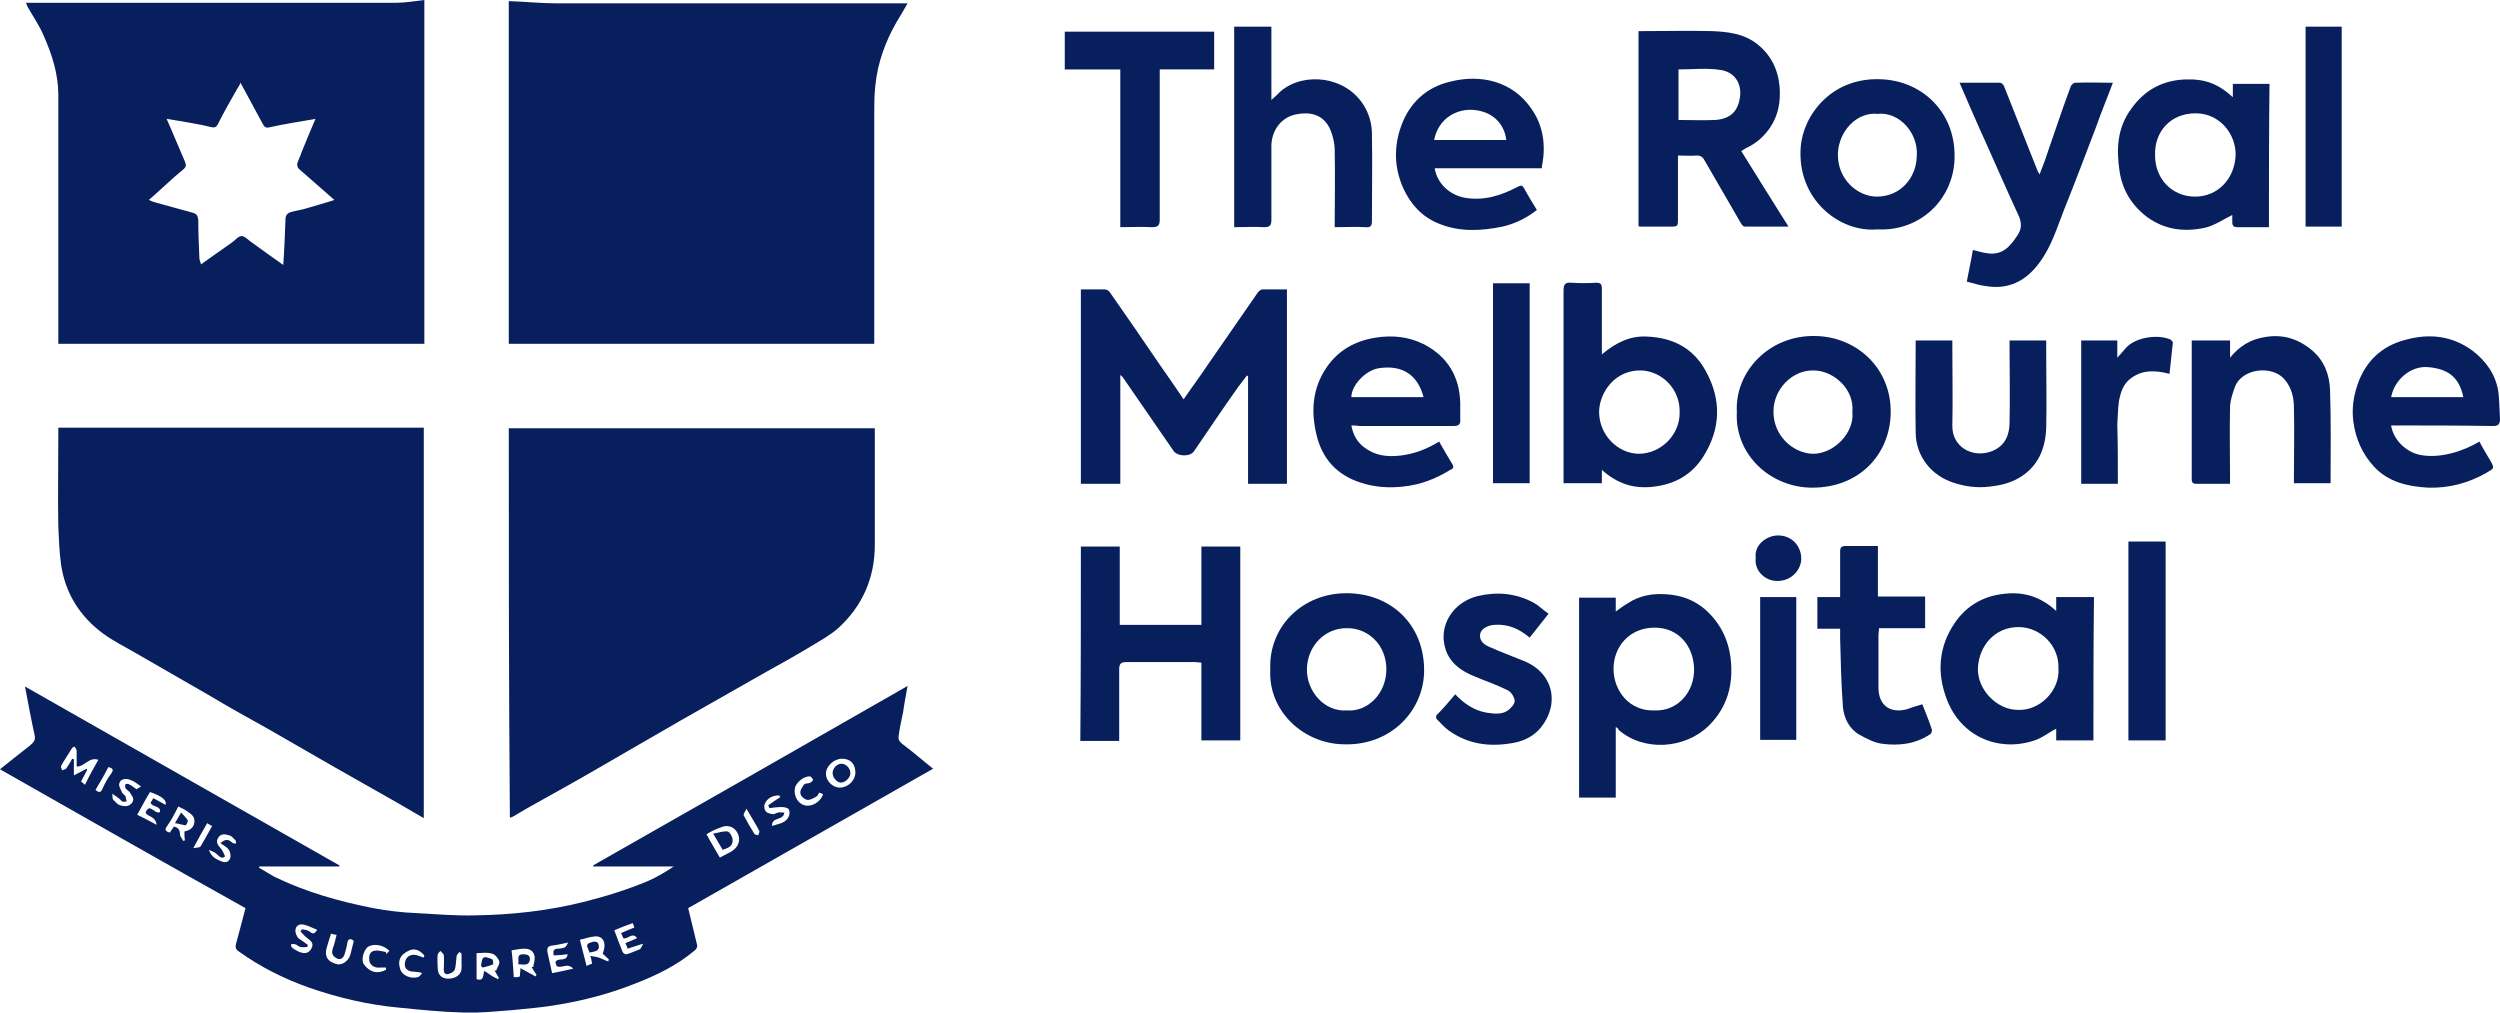
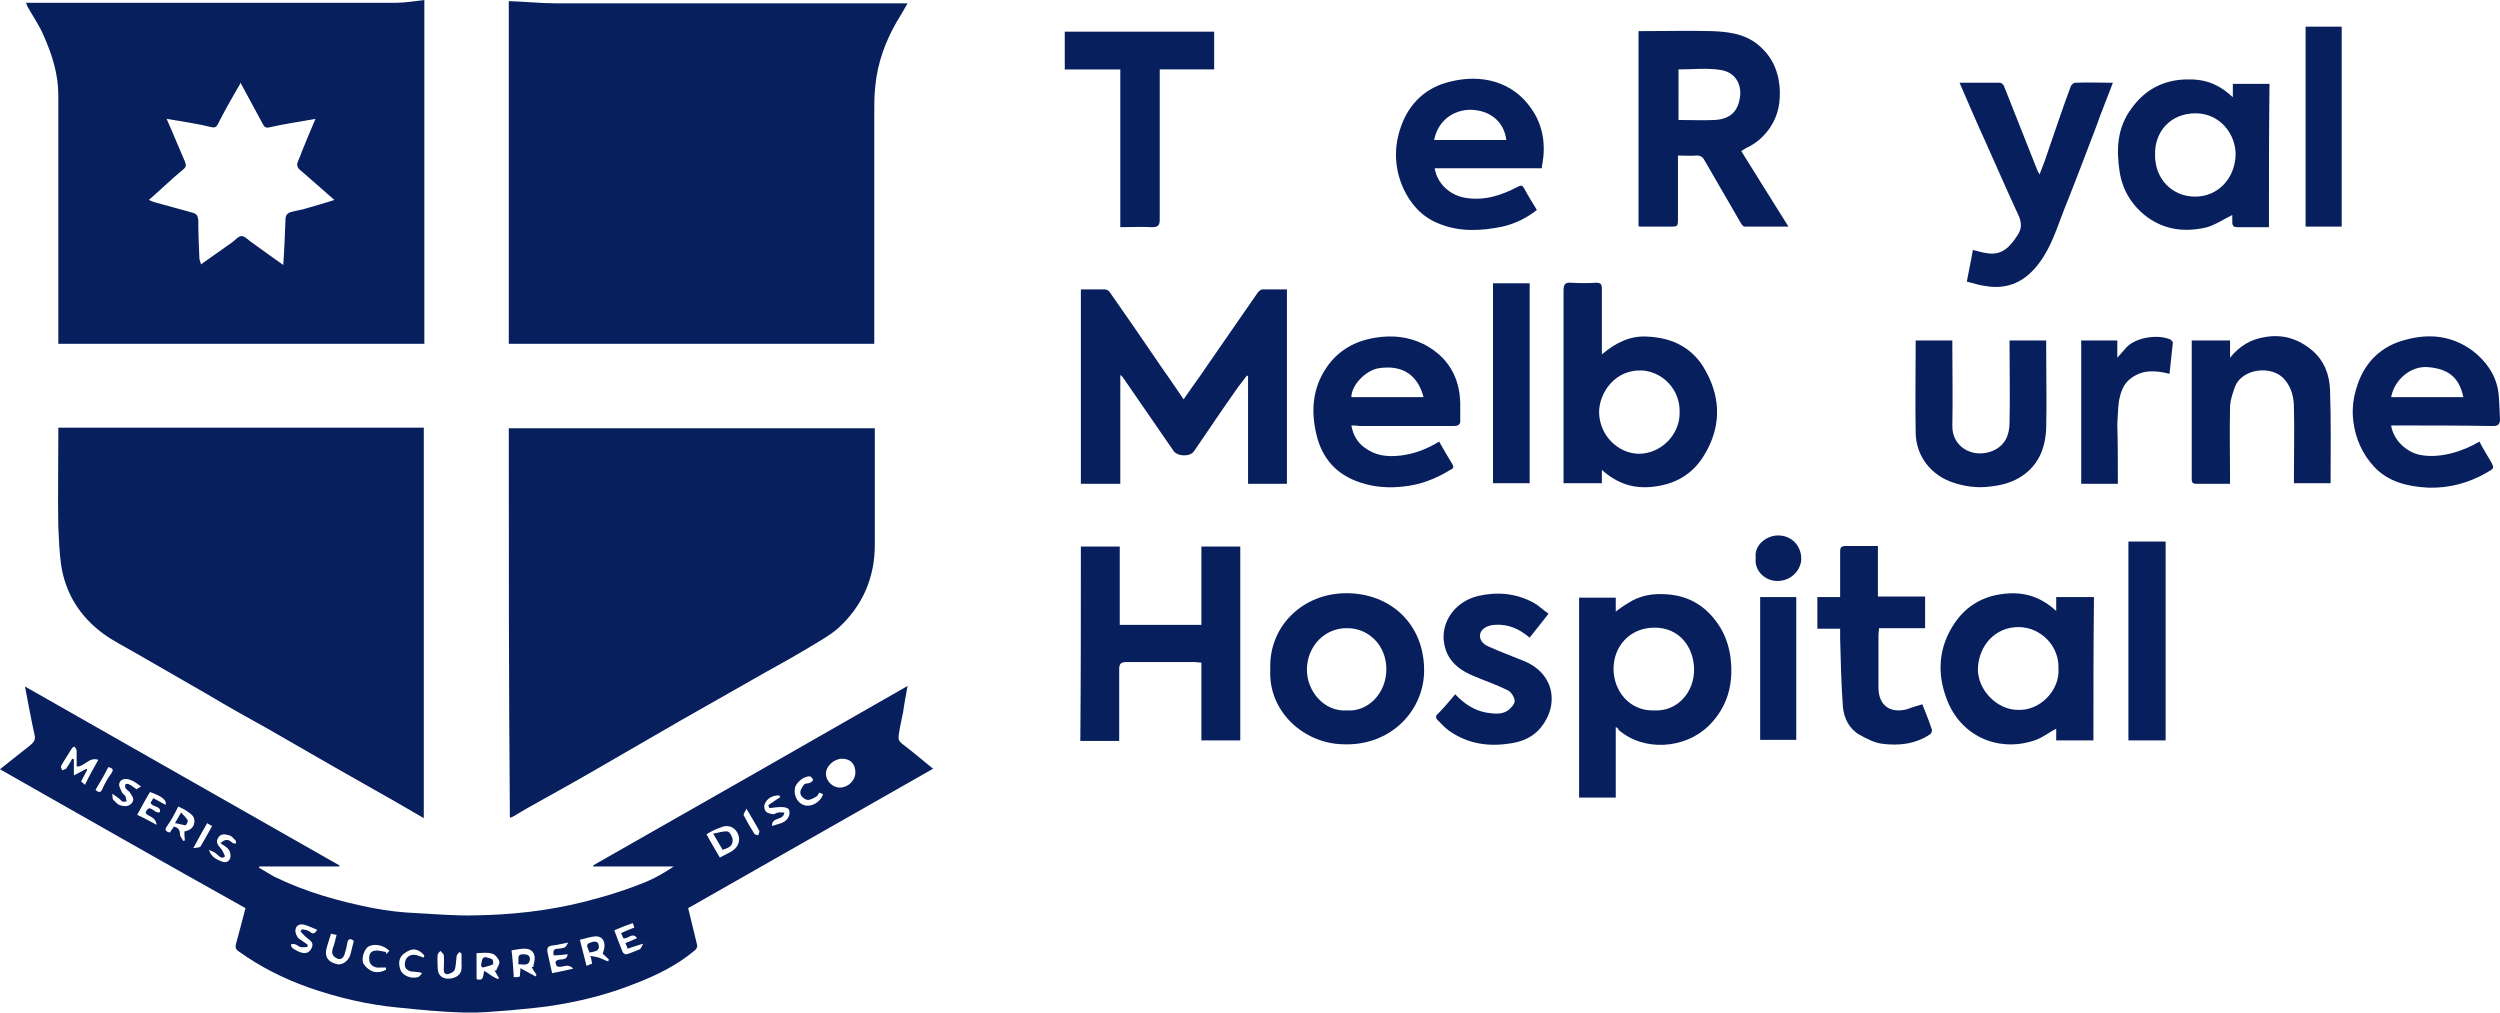
<svg xmlns="http://www.w3.org/2000/svg" version="1.1" id="Layer_1" x="0px" y="0px" viewBox="0 0 450.1 182.3" style="enable-background:new 0 0 450.1 182.3;" xml:space="preserve">
  <style type="text/css">
	.st0{fill:#081F5E;}
</style>
  <g>
    <path class="st0" d="M91.6,0.2c2.9,0.1,5.8,0.4,8.6,0.4c20.6,0,41.2,0,61.8,0c0.4,0,0.9,0,1.4,0c-0.7,1.2-1.3,2.3-2,3.4   c-2,3.5-3.4,7.3-3.8,11.4c-0.2,1.7-0.2,3.4-0.2,5.1c0,13.3,0,26.6,0,39.9c0,0.5,0,0.9,0,1.5c-21.9,0-43.9,0-65.8,0   C91.6,41.2,91.6,20.6,91.6,0.2z" />
    <path class="st0" d="M76.4,61.9c-22,0-43.8,0-65.9,0c0-0.5,0-0.9,0-1.4c0-14.4,0-28.9,0-43.4c0-3.7-1.1-7.2-2.6-10.6   c-0.8-1.9-2-3.6-3-5.4C4.8,0.9,4.8,0.8,4.7,0.5c0.5,0,1,0,1.4,0c21.7,0,43.5,0,65.2,0c1.7,0,3.3-0.3,5.1-0.5   C76.4,20.6,76.4,41.2,76.4,61.9z M30,21.4c1.2,2.7,2.2,5.2,3.3,7.7c0.2,0.6,0.3,0.9-0.3,1.4c-2.1,1.7-4,3.6-6.2,5.5   c0.4,0.2,0.7,0.3,1,0.4c2.3,0.6,4.6,1.3,6.9,1.9c0.7,0.2,0.9,0.5,1,1.3c0,2.3,0.1,4.6,0.2,6.9c0,0.3,0.2,0.7,0.3,1.1   c1.9-1.4,3.7-2.6,5.5-3.9c0.6-0.4,1.2-1.2,1.8-1.2c0.6,0,1.3,0.8,1.9,1.2c1.8,1.3,3.6,2.6,5.6,4c0.2-2.9,0.3-5.6,0.4-8.2   c0-0.7,0.3-1.1,0.9-1.3c1-0.3,2-0.4,2.9-0.7c1.6-0.5,3.2-0.9,5-1.5c-2.3-2-4.3-3.8-6.4-5.6c-0.2-0.2-0.3-0.6-0.3-0.9   c0.2-0.7,0.6-1.4,0.8-2.1c0.8-2,1.6-3.9,2.5-6c-2.8,0.5-5.5,0.9-8.2,1.5c-0.7,0.2-1,0-1.3-0.6c-1.3-2.4-2.6-4.8-4-7.4   c-0.2,0.5-0.4,0.8-0.6,1.1c-1.2,2.1-2.4,4.2-3.5,6.4c-0.3,0.5-0.5,0.6-1.1,0.5C35.7,22.3,33,21.9,30,21.4z" />
    <path class="st0" d="M91.6,77.1c22,0,43.9,0,65.9,0c0,0.4,0,0.8,0,1.2c0,6.6,0,13.2,0,19.8c0,5.9-2.2,11-6.6,15   c-1.6,1.4-3.5,2.4-5.3,3.5c-3.3,2-6.7,3.8-10,5.7c-4.4,2.5-8.8,5-13.2,7.5c-4.9,2.8-9.8,5.7-14.7,8.5c-3.6,2.1-7.2,4.1-10.8,6.1   c-1.5,0.8-3,1.7-4.5,2.6c-0.2,0.1-0.4,0.2-0.6,0.2C91.6,123.8,91.6,100.5,91.6,77.1z" />
    <path class="st0" d="M76.3,147.3c-1.7-1-3.3-1.9-5-2.9c-3.7-2.1-7.4-4.2-11.1-6.3c-4-2.3-8-4.6-12-6.9c-3.6-2-7.2-4-10.7-6.1   c-4.4-2.5-8.8-5.1-13.2-7.6c-1.9-1.1-3.9-2.1-5.7-3.4c-4.2-3.1-6.8-7.2-7.6-12.4c-0.3-2.2-0.4-4.5-0.5-6.8c-0.1-5.5,0-11.1,0-16.6   c0-0.4,0-0.8,0-1.3c22,0,43.9,0,65.8,0C76.3,100.4,76.3,123.7,76.3,147.3z" />
    <path class="st0" d="M61.1,156c-4.8,0-9.6,0-14.4,0c0,0.1,0,0.1-0.1,0.2c0.9,0.5,1.8,1.1,2.7,1.6c5.7,2.8,11.8,4.5,17.9,5.7   c2.6,0.5,5.3,0.8,7.9,0.9c3.5,0.2,7,0.5,10.5,0.4c6.5-0.1,13-0.8,19.4-2.4c4-1,7.9-2.2,11.7-3.8c1.6-0.7,3.1-1.6,4.6-2.6   c-4.8,0-9.7,0-14.5,0c0-0.1,0-0.1,0-0.2c18.8-10.7,37.6-21.4,56.6-32.3c-0.3,1.7-0.6,3.2-0.8,4.7c-0.3,1.4-0.6,2.8-0.8,4.2   c-0.1,0.6,0,1,0.6,1.5c1.9,1.4,3.7,3,5.6,4.5c-14.7,8.4-29.4,16.7-44.1,25.1c0.5,2.2,1.1,4.4,1.6,6.6c0.1,0.3-0.1,0.8-0.4,1   c-3.2,2.7-6.9,4.5-10.8,6c-4.5,1.8-9.1,3-13.9,3.8c-2.8,0.5-5.7,0.7-8.6,1c-2.7,0.2-5.5,0.5-8.3,0.4c-3.9-0.1-7.9-0.5-11.8-0.9   c-5.5-0.5-10.9-1.8-16.1-3.6c-4.5-1.6-8.7-3.7-12.6-6.5c-0.5-0.3-0.7-0.7-0.5-1.4c0.6-2.1,1.1-4.2,1.7-6.4   c-14.7-8.2-29.4-16.6-44.2-25c1.9-1.5,3.6-2.9,5.3-4.2c0.7-0.6,1.2-1,0.9-2.1c-0.6-2.7-1.1-5.5-1.7-8.6   c19,10.8,37.8,21.5,56.6,32.2C61.1,155.9,61.1,155.9,61.1,156z M17.7,136.8c-1.7-0.6-2.5,1.3-3.9,1.2c0-1,0-2,0-2.9   c0-0.2-0.3-0.5-0.4-0.7c-0.2,0.1-0.4,0.2-0.5,0.4c-0.6,1-1.3,2-1.9,3.1c-0.1,0.2,0.1,0.5,0.2,0.8c0.2-0.1,0.5-0.2,0.7-0.3   c0.4-0.6,0.8-1.2,1.1-1.8c0.1,0,0.2,0.1,0.3,0.1c0,0.9,0,1.8,0,2.9c0.9-0.5,1.6-0.8,2.3-1.2c0,0.1,0.1,0.1,0.1,0.2   c-0.4,0.7-0.7,1.4-1.1,2.1c0.2,0.2,0.4,0.3,0.7,0.6C16,139.8,16.8,138.4,17.7,136.8z M127.2,150.2c0.8,1.5,1.6,2.8,2.4,4.2   c0.7-0.4,1.4-0.7,2.1-1.1c1.3-0.8,1.7-2.1,1.1-3.3c-0.6-1.2-1.9-1.6-3.1-1C128.8,149.3,128,149.7,127.2,150.2z M154,139.1   c0-1.6-0.9-2.5-2.4-2.5c-1.4,0-2.9,1.3-2.9,2.7c0,1.3,1.2,2.5,2.5,2.5C152.7,141.8,154,140.5,154,139.1z M93.6,175.8   c0-0.5,0.1-0.8,0.1-1.5c1,0.6,1.9,1,2.7,1.5c0.1-0.1,0.1-0.2,0.2-0.3c-0.3-0.4-0.6-0.9-0.9-1.4c0.1,0,0.2,0,0.3,0   c0.1-0.7,0.4-1.4,0.2-2.1c-0.2-0.9-1-1.2-1.8-1.2s-1.5,0.2-2.3,0.3c0.2,1.6,0.3,3.2,0.4,4.8C93,176,93.3,175.9,93.6,175.8z    M109.5,173.1c0-0.1,0.1-0.2,0.1-0.4c-0.4-0.3-0.7-0.7-1.1-1c0.8-1.9,0.1-3.3-1.5-3.1c-0.9,0.1-1.7,0.4-2.6,0.6   c0.4,1.6,0.8,3.1,1.2,4.7c0.4-0.2,0.7-0.3,1-0.4c-0.1-0.4-0.1-0.8-0.3-1.4c0.6,0.1,1.1,0.2,1.5,0.3   C108.4,172.6,108.9,172.9,109.5,173.1z M85.8,171.6c0,1.7,0,3.2,0,4.7c1.4,0.4,1.1-0.7,1.4-1.5c0.5,0.3,0.9,0.6,1.2,0.8   c0.4,0.3,0.9,0.5,1.3,0.7c0-0.1,0.1-0.2,0.1-0.3c-0.3-0.4-0.5-0.9-0.8-1.3c0.1,0,0.2,0,0.3,0.1c0.2-0.6,0.7-1.2,0.6-1.7   c-0.2-0.6-0.8-1.3-1.3-1.4C87.7,171.4,86.7,171.6,85.8,171.6z M33.2,149.7c0.9-0.2,1.7-0.6,1.8-1.7c0.1-1.1-0.7-1.5-1.4-2   c-0.4-0.3-0.9-0.5-1.5-0.8c-0.6,1.2-1.2,2.4-2,3.5c-0.6,0.8-0.2,1,0.5,1.2c0.2-0.4,0.5-0.7,0.7-1.1c0.7,0.2,1.1,0.5,1.1,1.4   c0,0.4,0.4,0.8,0.6,1.2c0.1,0,0.2-0.1,0.3-0.1C33.2,150.7,33.2,150.2,33.2,149.7z M102.3,169.7c-1.1,0.2-1.8,0.4-2.6,0.5   c-1.1,0.1-1.3,0.4-1.1,1.4c0.3,1.2,0.5,2.4,0.8,3.6c1.2-0.2,2.4-0.5,3.8-0.8c-1.1-1.2-2.1,0.1-3-0.5c-0.1-0.3-0.2-0.6-0.2-0.7   c0.5-0.9,2,0.1,2.2-1.4c-0.9,0.1-1.7,0.2-2.5,0.2c-0.2-0.8,0-1.2,0.8-1.2c0.4,0,0.8-0.1,1.1-0.2C101.9,170.5,102,170.2,102.3,169.7   z M113.9,166.2c-1.1,0.4-2.2,0.8-3.3,1.3c0.5,1.4,1,2.6,1.5,3.9c0.1,0.2,0.5,0.5,0.7,0.4c0.8-0.2,1.6-0.6,2.4-0.9   c0.2-0.1,0.3-0.5,0.6-1c-1.2,0.4-2,0.6-2.8,0.9c-0.1-0.4-0.3-0.7-0.4-1c0.8-0.3,1.4-0.6,2.1-0.9c-0.9-1.2-1.6,0.3-2.5,0   c-0.1-0.2-0.2-0.6-0.4-0.9c0.9-0.4,1.6-0.7,2.4-1C114.1,166.6,114,166.4,113.9,166.2z M59.6,168.1c-0.3,1-0.6,1.8-0.8,2.6   c-0.4,1.5,0.2,2.5,1.9,2.9c0.9,0.2,2.1-0.6,2.4-1.8c0.2-0.8,0.4-1.6,0.6-2.4c-0.7-0.6-1.1-0.3-1.2,0.5c-0.1,0.7-0.3,1.4-0.5,2   c-0.3,0.8-0.9,1-1.6,0.5c-0.6-0.4-0.7-0.9-0.5-1.6c0.3-0.8,0.5-1.6,0.7-2.5C60.3,168.3,60,168.2,59.6,168.1z M83.1,171.7   c-0.1-0.1-0.2-0.2-0.4-0.3c-0.2,0.3-0.5,0.5-0.5,0.8c-0.1,0.8-0.1,1.6-0.3,2.3c-0.1,0.4-0.6,0.7-1,0.8c-0.5,0.2-1,0.1-1-0.7   c0-0.9,0.1-1.8,0-2.6c0-0.3-0.4-0.5-0.6-0.8c-0.2,0.2-0.5,0.5-0.5,0.7c-0.1,0.8,0,1.5,0,2.3c0,1.3,0.7,2,1.9,2   c1.3,0,2.4-0.7,2.4-1.9C83.1,173.6,83.1,172.7,83.1,171.7z M28.2,148.5c-0.2-1.6-1.6-1.4-2-2.2c0.8-1.9,1.6,0.4,2.6-0.1   c0.2-1.2-1.4-0.8-1.7-1.7c0.2-0.2,0.3-0.5,0.5-0.8c0.8,0.4,1.4,0.8,2.2,1.2c0.3-0.8-0.7-1.6-2.8-2.3c-0.8,1.3-1.5,2.7-2.3,4.1   C25.8,147.2,26.9,147.8,28.2,148.5z M141.2,146.3c-0.1,1.5-2.3,0.7-2.2,2.4c1.2-0.4,2.5-0.5,3-1.7c0.2-0.4,0.2-1,0-1.3   s-0.9-0.4-1.3-0.4c-0.7,0-1.5,0.1-2.2,0.2c0-0.2-0.1-0.3-0.2-0.5c0.7-0.5,1.4-1,2.2-1.5c-0.1-0.1-0.2-0.2-0.2-0.3   c-1.1,0-2.1,0.4-2.6,1.5c-0.2,0.4-0.1,1.1,0.2,1.4c0.2,0.3,0.8,0.4,1.3,0.5c0.3,0,0.6-0.3,0.9-0.3   C140.3,146.2,140.8,146.3,141.2,146.3z M55.4,170.1c0,0.1,0,0.3-0.1,0.4c-0.4,0-0.8,0.1-1.2,0c-0.4-0.1-0.6-0.4-1-0.5   c-0.2-0.1-0.4,0-0.7,0c0,0.2,0,0.5,0.2,0.6c0.3,0.3,0.7,0.5,1.1,0.7c1.1,0.5,1.9,0.4,2.4-0.6s-0.3-1.4-0.9-1.9   c-0.4-0.3-0.7-0.7-1.1-1.1c0.1-0.1,0.2-0.2,0.2-0.4c0.5,0.1,1,0.1,1.4,0.4c0.5,0.4,0.9,0.6,1.4-0.3c-0.8-0.3-1.5-0.7-2.3-0.9   c-0.7-0.2-1.5,0-1.6,0.9c-0.1,0.5,0.2,1.1,0.5,1.5C54.4,169.4,54.9,169.7,55.4,170.1z M20.2,142.9c0.1,0.5,0,0.9,0.2,1.1   c0.4,0.4,0.8,0.9,1.3,1c0.7,0.2,1.5,0.3,2.1-0.5c0.5-0.8-0.1-1.2-0.4-1.8c-0.2-0.3-0.6-0.5-0.8-0.8c-0.1-0.2-0.1-0.5,0-0.7   c0.1-0.1,0.5-0.1,0.6,0c0.5,0.2,0.9,0.6,1.4,0.9c0.1-0.1,0.3-0.2,0.8-0.5c-0.7-0.5-1.3-1-2-1.2c-0.7-0.3-1.7-0.2-1.9,0.6   c-0.2,0.4,0.2,1.1,0.5,1.7c0.1,0.3,0.5,0.4,0.6,0.7c0.1,0.3,0.1,0.6,0.2,0.9c-0.3,0-0.6,0.1-0.8,0C21.5,143.8,21,143.4,20.2,142.9z    M76.3,172.4c0-0.1,0.1-0.3,0.1-0.4c-1.1-1.2-2.1-1.4-3.4-0.5c-1.3,0.8-1.3,2-0.9,3.1s2,1.7,3.2,1.3c0.3-0.1,0.5-0.5,0.7-0.7   c-0.3-0.1-0.6-0.2-0.9-0.2c-0.5-0.1-1.2,0-1.6-0.3c-0.8-0.4-0.7-1.3-0.4-2c0.4-0.8,1.4-1,2.3-0.6C75.7,172.2,76,172.3,76.3,172.4z    M37.6,153c0.5,1.4,1.4,1.7,2.3,2.1c0.8,0.3,1.3,0,1.5-0.5c0.2-0.4,0.1-1.2-0.2-1.6c-0.3-0.5-1-0.8-1.5-1.2c1-0.9,1.5-0.6,2.1-0.1   c0.2,0.2,0.5,0.1,0.7,0.2c0-0.2,0-0.6-0.2-0.7c-0.3-0.3-0.6-0.7-1-0.8c-0.7-0.2-1.5-0.4-2,0.4s-0.1,1.3,0.4,1.9   c0.4,0.4,0.8,1.4,0.8,1.5c-0.7,0.6-1.1-0.2-1.7-0.6C38.6,153.4,38.2,153.3,37.6,153z M147.5,142.7c-0.2,0.3-0.3,0.6-0.5,0.7   c-0.5,0.3-1.2,0.7-1.7,0.6s-1.2-0.7-1.2-1.2c-0.1-0.5,0.4-1.2,0.7-1.6c0.2-0.2,0.8-0.1,1.1-0.3c0.2-0.1,0.5-0.4,0.5-0.5   c-0.1-0.2-0.3-0.5-0.5-0.6c-1-0.2-2.7,1.1-2.8,2.2c-0.2,1.4,0.6,2.7,1.8,3c1.3,0.3,2.8-0.6,3.3-2   C148,142.9,147.8,142.8,147.5,142.7z M69.5,174.6c0-0.1,0-0.3,0-0.4c-0.4,0-0.8,0-1.2,0c-0.9,0.1-1.7-0.5-1.8-1.2   c-0.1-0.8,0-1.6,0.8-1.8c0.7-0.2,1.5,0.1,2.2,0.2c0,0.1,0,0.3,0,0.4c0.2-0.2,0.4-0.4,0.6-0.6c-1-1.1-2.9-1.4-3.9-0.7   c-0.8,0.7-1.2,2.4-0.7,3.1C66.6,175.1,68,175.4,69.5,174.6z M134.4,145.6c-0.3,0.6-0.6,1-0.5,1.2c0.6,1.1,1.2,2.2,1.9,3.3   c0.1,0.2,0.5,0.2,0.7,0.3c0.1-0.3,0.3-0.7,0.2-0.8C136.1,148.4,135.3,147.2,134.4,145.6z M37.3,148.2c-0.8,1.4-1.6,2.8-2.5,4.5   c0.6-0.1,1.2-0.1,1.3-0.3c0.7-1.2,1.4-2.4,2.1-3.7C37.9,148.6,37.6,148.4,37.3,148.2z M17.2,142.2c0.6,0.6,1,0.5,1.3-0.3   c0.4-0.9,0.9-1.8,1.5-2.6c0.6-0.8,0.2-1-0.5-1.2C18.8,139.5,18,140.9,17.2,142.2z" />
    <path class="st0" d="M194.6,52.1c1.5,0,2.9,0,4.3,0c0.3,0,0.7,0.2,0.9,0.5c3.1,4.4,6.1,8.8,9.1,13.2c1.4,2,2.8,4,4.2,6.1   c1.5-2.2,3-4.2,4.4-6.3c3-4.3,6-8.7,9-13c0.2-0.2,0.5-0.5,0.8-0.5c1.4,0,2.9,0,4.4,0c0,11.7,0,23.3,0,35c-2.3,0-4.6,0-7,0   c0-6.5,0-13,0-19.4c-0.1,0-0.2-0.1-0.2-0.1c-0.5,0.7-1.1,1.4-1.6,2.1c-2.7,3.8-5.3,7.7-7.9,11.5c-0.7,1.1-3,1-3.7,0   c-3-4.4-6.1-8.8-9.1-13.2c-0.1-0.2-0.3-0.3-0.5-0.5c0,6.6,0,13.1,0,19.6c-2.4,0-4.7,0-7.1,0C194.6,75.4,194.6,63.8,194.6,52.1z" />
    <path class="st0" d="M302.1,28c0,3.9,0,7.6,0,11.3c0,1.5,0,1.5-1.5,1.5c-1.8,0-3.5,0-5.3,0c-0.1,0-0.1,0-0.3-0.1   c0-11.6,0-23.3,0-35.1c0.3,0,0.7,0,1.1,0c4,0,8-0.1,12,0c2.8,0.1,5.7,0.4,8.1,2.2c2.6,2,3.9,4.6,4.2,7.8c0.2,2.7-0.2,5.2-1.8,7.5   c-1,1.4-2.2,2.5-3.7,3.3c-0.5,0.2-0.9,0.5-1.4,0.8c2.8,4.5,5.6,9,8.5,13.6c-2.8,0-5.4,0-7.9,0c-0.2,0-0.5-0.3-0.6-0.5   c-2.2-3.8-4.4-7.6-6.6-11.4c-0.3-0.6-0.7-0.9-1.4-0.9C304.4,28.1,303.3,28,302.1,28z M302.2,21.6c2.3,0,4.5,0.1,6.6,0   c2.8-0.2,4.2-1.6,4.5-4.4c0.2-2.1-0.9-4.2-3.5-4.6c-2.5-0.4-5.1-0.1-7.6-0.1C302.2,15.6,302.2,18.5,302.2,21.6z" />
    <path class="st0" d="M194.6,98.4c2.4,0,4.6,0,7,0c0,4.7,0,9.3,0,14.1c4.9,0,9.7,0,14.7,0c0-4.7,0-9.3,0-14.1c2.4,0,4.7,0,7,0   c0,11.6,0,23.2,0,34.9c-2.3,0-4.5,0-7,0c0-4.6,0-9.3,0-14c-0.4,0-0.8-0.1-1.1-0.1c-4.1,0-8.2,0-12.4,0c-1,0-1.3,0.3-1.3,1.3   c0,3.9,0,7.7,0,11.6c0,0.4,0,0.8,0,1.3c-2.4,0-4.7,0-7,0C194.6,121.7,194.6,110.1,194.6,98.4z" />
    <path class="st0" d="M288.4,63.8c2.5-2.1,5.1-3.4,8.2-3.2c4.6,0.2,8.3,2.1,10.5,6.2c2.9,5.2,2.7,10.5-0.5,15.5   c-2,3.1-4.9,4.8-8.7,5.3c-3.7,0.5-6.7-0.5-9.5-3c0,0.9,0,1.6,0,2.4c-2.3,0-4.5,0-6.9,0c0-0.4,0-0.8,0-1.2c0-11.2,0-22.3,0-33.5   c0-1.1,0.3-1.5,1.4-1.4c1.5,0.1,3,0.1,4.5,0c0.8,0,1,0.3,1,1.1C288.4,55.8,288.4,59.7,288.4,63.8z M302.4,74.2   c0.1-4.1-3.1-7.3-6.8-7.5c-4.7-0.2-7.6,3.8-7.7,7.4c0,4.2,3.3,7.5,7.1,7.6C299.1,81.7,302.5,78.2,302.4,74.2z" />
    <path class="st0" d="M290.9,130.9c0,4.4,0,8.5,0,12.7c-2.2,0-4.3,0-6.6,0c0-12,0-24,0-36c2.1,0,4.3,0,6.6,0c0,0.8,0,1.6,0,2.5   c0.8-0.6,1.5-1.1,2.2-1.5c2.1-1.4,4.5-1.8,7-1.6c4.4,0.3,7.5,2.5,9.7,6.1c1,1.7,1.6,3.7,1.8,5.6c0.5,4.5-0.6,8.7-4,12   c-4.2,4.1-11.6,4.7-16.2,0.7C291.4,131.2,291.3,131.1,290.9,130.9z M297.9,127.9c4.1,0.2,7.2-3.3,7.1-7.5c-0.1-4-2.7-7.4-7.1-7.4   c-4.6,0-7.4,3.5-7.4,7.4C290.5,124.4,293.4,128.1,297.9,127.9z" />
    <path class="st0" d="M376.9,133.3c-2.3,0-4.5,0-6.7,0c0-0.8,0-1.5,0-2.1c-1.4,0.7-2.7,1.8-4.2,2.2c-6.4,2-13-0.9-15.5-7.5   c-1.8-4.7-1.5-9.4,1.4-13.7c2.1-3.1,5.1-4.9,9-5.3c3.6-0.4,6.6,0.6,9.3,3.1c0-0.9,0-1.7,0-2.5c2.3,0,4.5,0,6.8,0   C376.9,116.1,376.9,124.6,376.9,133.3z M370.6,120.4c0.2-4.1-3.2-7.5-7.2-7.5c-4.2,0-7.1,3.3-7.3,7.4c-0.1,3.9,3.4,7.4,7,7.5   C367.4,128.1,370.9,124.1,370.6,120.4z" />
-     <path class="st0" d="M222.2,40.9c0-12.1,0-24,0-36.1c2.1,0,4.3,0,6.7,0c0,4.4,0,8.7,0,13.2c0.7-0.6,1.2-1.1,1.7-1.6   c4.2-3.5,11.6-2.7,14.9,2.5c1,1.6,1.5,3.4,1.5,5.2c0.1,5.2,0,10.4,0,15.7c0,0.8-0.2,1.2-1.1,1.1c-1.9-0.1-3.7,0-5.6,0   c0-4.7,0.1-9.3,0-13.8c0-1.4-0.4-3-1-4.2c-1.3-2.4-3.6-2.8-6-2.3c-2.9,0.6-4.4,3.2-4.4,5.7c0,4.4,0,8.9,0,13.3c0,1-0.3,1.3-1.3,1.3   C225.9,40.8,224.2,40.9,222.2,40.9z" />
    <path class="st0" d="M408.5,40.9c-1.9,0-3.8,0-5.7,0c-0.6,0-0.9-0.2-0.9-0.9c0-0.5,0-1,0-1.3c-1.6,0.8-3.2,1.9-4.9,2.3   c-3.7,0.8-7.2,0.4-10.4-1.9c-2.8-2.1-4.5-4.9-5-8.3c-0.6-4-0.4-7.8,2.1-11.2c2.4-3.4,5.7-5.2,9.9-5.3c3.4-0.1,5.8,0.8,8.4,3.2   c0-0.8,0-1.6,0-2.4c2.3,0,4.4,0,6.6,0C408.5,23.6,408.5,32.2,408.5,40.9z M388,27.8c-0.1,4.3,3,7.6,7.2,7.6c4.1,0,7.1-3.2,7.3-7.4   c0.1-3.8-2.8-7.6-7.2-7.6C390.7,20.4,387.9,23.8,388,27.8z" />
    <path class="st0" d="M430.5,76.6c0.4,2.6,2.7,4.8,5.2,5.3c3.5,0.7,7.7-0.6,10.7-2.4c0.6,1.2,1.3,2.3,2,3.5c0.7,1.3,0.7,1.3-0.7,2.1   c-3.3,1.9-6.8,2.8-10.5,2.7c-3.7-0.2-7.2-1-9.8-3.8c-2.1-2.3-3.3-5-3.7-8.1c-0.3-2.3,0-4.4,0.7-6.5c1.4-4.3,4.4-7.1,8.6-8.2   c4.3-1.2,8.4-0.8,12.1,1.9c2.5,1.9,4.2,4.3,4.7,7.4c0.2,1.6,0.2,3.3,0.3,5c0,0.8-0.3,1.2-1.2,1.2C442.7,76.6,436.6,76.6,430.5,76.6   z M430.5,71.5c4.4,0,8.7,0,13,0c-0.8-3.9-3.1-5.1-6.3-5.4C434.1,65.8,431.1,68.3,430.5,71.5z" />
    <path class="st0" d="M243.3,76.6c0.3,1.7,1.1,3.1,2.4,4c2,1.5,4.2,1.7,6.6,1.4s4.7-1.2,6.8-2.5c0.8,1.4,1.6,2.8,2.4,4.1   c0.3,0.6,0.1,0.8-0.4,1c-2.6,1.6-5.4,2.7-8.5,3c-2.6,0.3-5.2,0.1-7.6-0.7c-4.4-1.4-7-4.4-8-8.7c-1-4.2-0.7-8.3,1.8-12   c2.1-3.1,5.1-4.8,8.8-5.4c3.1-0.5,6-0.2,8.8,1.2c4.2,2.2,6.4,5.8,6.5,10.6c0,1,0,1.9,0,2.9c0.1,0.9-0.3,1.2-1.2,1.2   c-5.6,0-11.3,0-16.9,0C244.2,76.6,243.8,76.6,243.3,76.6z M256.3,71.5c-1-3.8-3.6-5.9-8.1-5.2c-2.4,0.4-4.9,3.1-4.9,5.2   C247.7,71.5,252,71.5,256.3,71.5z" />
    <path class="st0" d="M277.6,30.3c-3.3,0-6.5,0-9.7,0s-6.4,0-9.6,0c0.5,2.9,2.8,4.8,5.4,5.3c3.5,0.6,6.6-0.4,9.6-2   c0.6-0.3,0.8-0.2,1.1,0.3c0.7,1.3,1.5,2.6,2.3,3.9c-1.9,1.5-4,2.5-6.2,3c-3.9,0.8-7.8,1-11.6-0.6c-2.9-1.2-4.9-3.4-6.2-6.2   c-1.7-3.7-1.8-7.6-0.4-11.4c1.5-4.1,4.5-6.9,8.8-7.9c5.5-1.4,11.3-0.1,14.7,5c2,2.9,2.5,6.3,1.9,9.8   C277.6,29.7,277.6,30,277.6,30.3z M271.2,25.2c-0.4-3.1-2.6-5.1-5.8-5.4c-3-0.3-6.4,1.4-7.2,5.4C262.5,25.2,266.8,25.2,271.2,25.2z   " />
    <path class="st0" d="M354.1,50.7c0.4-2.1,0.8-3.9,1.1-5.7c0.9,0.2,1.7,0.5,2.6,0.6c2.7,0.4,4.1-1.2,5.4-3.2   c1.1-1.6,0.6-2.9-0.1-4.3c-1.9-4.1-3.7-8.3-5.6-12.5c-1.6-3.5-3.1-7-4.7-10.7c2.5,0,4.9,0,7.3,0c0.2,0,0.6,0.3,0.7,0.6   c2,5.1,4.1,10.3,6.1,15.4c0.1,0.1,0.2,0.3,0.3,0.5c0.5-1.3,1-2.5,1.4-3.8c1.4-4,2.7-8,4.2-12c0.1-0.3,0.5-0.7,0.8-0.7   c2.2-0.1,4.4,0,6.8,0c-1,2.7-2.1,5.3-3,7.9c-1.9,5-3.8,10-5.8,15c-1.3,3.3-2.3,6.7-4.5,9.6c-2.4,3.2-5.5,4.8-9.6,4.1   C356.5,51.4,355.3,51,354.1,50.7z" />
-     <path class="st0" d="M312.7,74.2c-0.4-7.4,6-14,14.3-13.7c7.4,0.2,13.6,5.9,13.4,14c-0.2,7.4-5.7,13.3-14.1,13.3   C318.7,87.8,312.3,81.8,312.7,74.2z M333.5,74.2c0.4-4.2-3.4-7.4-6.8-7.5c-4.1-0.2-7.4,3.5-7.4,7.3c-0.1,4.3,3.4,7.6,7.1,7.7   C330.3,81.7,333.9,77.8,333.5,74.2z" />
    <path class="st0" d="M228.7,120.5c-0.3-7.8,5.9-13.7,13.7-13.7c7.9,0,14,5.5,14,13.9c0,7.2-6,13.7-14.7,13.3   C234.7,133.8,228.3,128.1,228.7,120.5z M242.5,127.9c3.7,0.3,7.1-3,7.1-7.4s-3.3-7.5-7.2-7.4c-3.9,0-7,3.2-7.1,7.3   C235.2,124.4,238.4,128.2,242.5,127.9z" />
-     <path class="st0" d="M338,41.3c-6.9,0.6-14.5-5.5-13.8-14.8c0.4-5.7,5.6-12.9,15-12.2c7,0.5,12.7,5.9,12.7,13.7   C352,35.5,346,41.7,338,41.3z M338.1,20.5c-3.9-0.4-7,3.2-7.2,7c-0.2,4.8,3.6,7.9,7,7.9c4.2,0,7.1-3.3,7.2-7.3   C345.4,23.9,341.9,20.1,338.1,20.5z" />
    <path class="st0" d="M401.5,61.3c0,1,0,2,0,3.1c1.7-2.1,3.7-3.3,6.2-3.7c3.3-0.6,6.1,0.3,8.6,2.4c2.2,1.9,3.1,4.4,3.2,7.1   c0.2,5.6,0.1,11.1,0.1,16.8c-2.2,0-4.3,0-6.6,0c0-0.4,0-0.8,0-1.2c0-4.1,0.1-8.2,0-12.4c0-1.8-0.4-3.6-1.7-5.1   c-2.2-2.6-7.6-2-8.9,1.3c-0.4,1.1-0.8,2.3-0.9,3.4c-0.1,4.6,0,9.3,0,14.1c-2.1,0-4.2,0-6.2,0c-0.8,0-0.7-0.7-0.7-1.2   c0-5,0-10.1,0-15.1c0-2.8,0-5.6,0-8.3c0-0.4,0-0.7,0-1.2C396.9,61.3,399.1,61.3,401.5,61.3z" />
    <path class="st0" d="M191.7,5.7c9,0,17.9,0,26.9,0c0,2.2,0,4.4,0,6.8c-3.2,0-6.4,0-9.8,0c0,0.6,0,1,0,1.4c0,8.5,0,17.1,0,25.6   c0,1.1-0.3,1.4-1.4,1.4c-1.9-0.1-3.7,0-5.7,0c0-9.5,0-18.9,0-28.4c-3.4,0-6.6,0-10,0C191.7,10.2,191.7,8,191.7,5.7z" />
    <path class="st0" d="M344.9,61.3c2.1,0,4.3,0,6.6,0c0,0.4,0,0.8,0,1.2c0,4.7,0.1,9.4,0,14.1c-0.1,3.9,3.7,6,7.2,4.6   c2.4-1,3.1-3,3.1-5.2c0.1-4.5,0-8.9,0-13.4c0-0.4,0-0.8,0-1.3c2.2,0,4.4,0,6.6,0c0,0.8,0,1.6,0,2.4c0,4.4,0.1,8.8,0,13.2   c-0.1,3.9-1.5,7.2-5,9.2c-1.6,0.9-3.3,1.3-5.1,1.5c-2.3,0.3-4.5,0-6.6-0.7c-4-1.3-6.7-4.7-6.8-8.9C344.8,72.5,344.9,67,344.9,61.3z   " />
    <path class="st0" d="M346.1,126.8c0.6,1.5,1.2,3,1.7,4.5c0.1,0.3-0.1,0.8-0.3,0.9c-2.7,1.8-5.7,2.1-8.7,1.7c-1.4-0.2-2.7-0.9-4-1.6   c-1.9-1.1-2.8-3-3-5c-0.3-4.1-0.4-8.2-0.5-12.3c0-0.6,0-1.1,0-1.8c-1.4,0-2.7,0-4.1,0c0-1.9,0-3.8,0-5.7c1.3,0,2.6,0,4.1,0   c0-2,0-3.9,0-5.8c0-0.8,0-1.6,0-2.4c0-0.7,0.2-1,1-1c1.9,0,3.8,0,5.8,0c0,3,0,6,0,9.1c2.9,0,5.6,0,8.5,0c0,1.9,0,3.8,0,5.7   c-2.7,0-5.5,0-8.3,0c0,0.5-0.1,0.8-0.1,1.2c0,3.2,0,6.3,0,9.5c0,3.1,2,4.7,5.1,3.9C344.1,127.4,345,127.1,346.1,126.8z" />
    <path class="st0" d="M262,125c1.6,1.7,3.4,2.9,5.6,3.3c1.3,0.2,2.8,0.4,3.9-0.4c0.5-0.4,1.2-1.1,1.2-1.7s-0.6-1.6-1.2-1.9   c-2-1-4.1-1.7-6.2-2.6c-3.4-1.4-5.2-3.5-5.4-6.8c-0.1-3.6,2.5-6.7,6.2-7.6c3.5-0.8,6.8-0.5,10,1.2c0.9,0.5,1.7,1.3,2.7,2   c-1.2,1.5-2.3,2.9-3.4,4.3c-1.9-1.6-3.9-2.5-6.4-2.3c-1.2,0.1-2.3,0.7-2.5,1.6s0.3,1.8,1.5,2.3c2,0.9,4.1,1.7,6.1,2.5   c5.6,2.1,6.8,7.8,3.3,12.1c-1.3,1.6-3.2,2.5-5.2,2.8c-4.1,0.7-7.9,0.2-11.4-2.3c-0.8-0.6-1.4-1.3-2.1-2c-0.2-0.2-0.2-0.7,0-0.8   C259.9,127.5,260.9,126.3,262,125z" />
    <path class="st0" d="M383.2,97.5c2.3,0,4.5,0,6.7,0c0,11.9,0,23.8,0,35.8c-2.2,0-4.4,0-6.7,0C383.2,121.4,383.2,109.5,383.2,97.5z" />
    <path class="st0" d="M275.4,87c-2.3,0-4.4,0-6.6,0c0-12,0-24,0-36c2.2,0,4.4,0,6.6,0C275.4,63.1,275.4,75,275.4,87z" />
    <path class="st0" d="M421.6,4.8c0,12,0,24,0,36c-2.2,0-4.3,0-6.5,0c0-12,0-23.9,0-36C417.2,4.8,419.3,4.8,421.6,4.8z" />
    <path class="st0" d="M381.3,87.1c-2.3,0-4.4,0-6.6,0c0-8.6,0-17.1,0-25.8c2.2,0,4.3,0,6.5,0c0,0.9,0,1.8,0,3.1   c0.6-0.7,1.1-1.2,1.5-1.7c1.6-1.9,5.6-2.6,8-1.6c0.2,0.1,0.5,0.4,0.5,0.6c-0.2,1.9-0.4,3.7-0.6,5.6c-2.4-0.6-4.7-0.8-6.8,0.7   c-1.5,1-2,2.6-2.3,4.2c-0.2,1.4-0.2,2.8-0.3,4.2C381.3,79.8,381.3,83.4,381.3,87.1z" />
    <path class="st0" d="M323.4,107.5c0,8.6,0,17.1,0,25.7c-2.2,0-4.3,0-6.5,0c0-8.6,0-17.1,0-25.7C319,107.5,321.1,107.5,323.4,107.5z   " />
    <path class="st0" d="M316.1,100.4c-0.3-2.4,2.1-4,4-4c2.6,0,4.2,2,4.2,4.2c0,1.8-1.6,4-4.3,4C317.7,104.6,315.8,102.7,316.1,100.4z   " />
    <path class="st0" d="M130.1,153c-0.5-0.9-1-1.7-1.7-2.9c1-0.2,1.9-0.5,2.6-0.4c0.4,0.1,0.9,1,0.9,1.5   C132,152.4,131,152.7,130.1,153z" />
-     <path class="st0" d="M149.9,139.2c0-0.9,0.8-1.7,1.6-1.7s1.6,0.8,1.6,1.7c0,0.8-0.9,1.7-1.7,1.7C150.7,140.9,149.9,140,149.9,139.2   z" />
    <path class="st0" d="M93.3,173.6c0.2-0.8-0.4-1.8,0.9-1.8c0.7,0,1.3,0.2,1.2,1C95.2,174,94.2,173.6,93.3,173.6z" />
    <path class="st0" d="M106.1,171.5c0-0.6-1-1.4,0.2-1.8c0.5-0.2,1.4-0.4,1.5,0.5C108,171.3,107,171.3,106.1,171.5z" />
    <path class="st0" d="M86.6,173.9c0.1-0.5,0.1-1.3,0.5-1.5c0.3-0.2,1,0.1,1.5,0.3c0.2,0.1,0.2,0.8,0.2,0.9c-0.6,0.3-1.2,0.4-1.9,0.6   C86.8,174.1,86.7,174,86.6,173.9z" />
    <path class="st0" d="M31.5,148.2c0.4-0.7,0.7-1.2,1.1-1.9c0.5,0.5,0.9,0.9,1.2,1.4c0.1,0.2-0.3,0.9-0.4,0.9   C32.8,148.5,32.2,148.3,31.5,148.2z" />
  </g>
</svg>